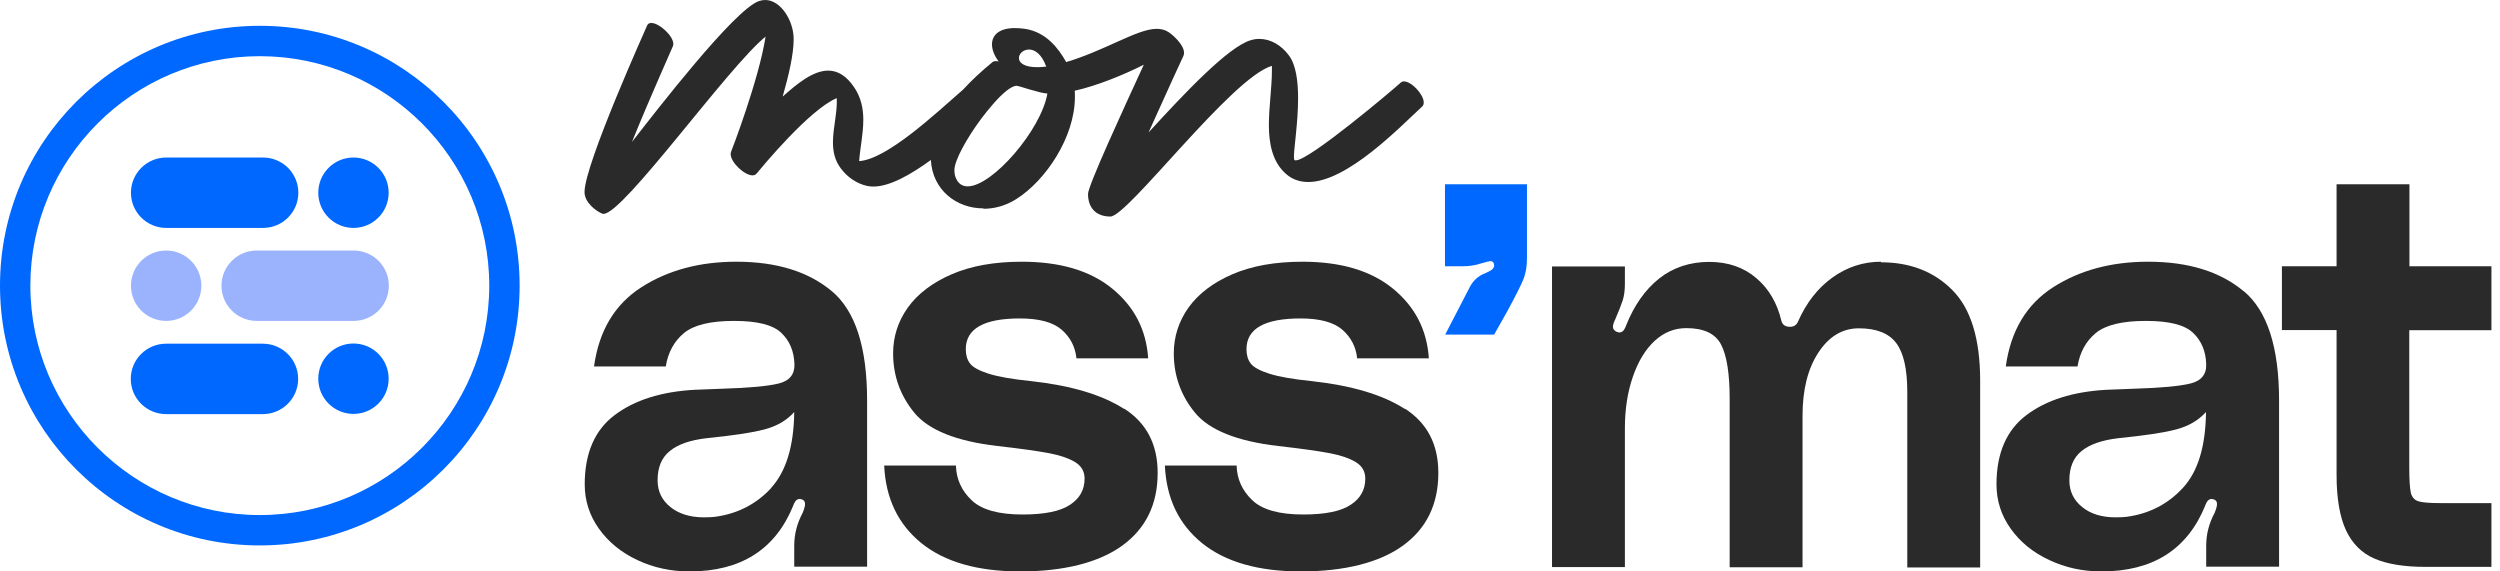
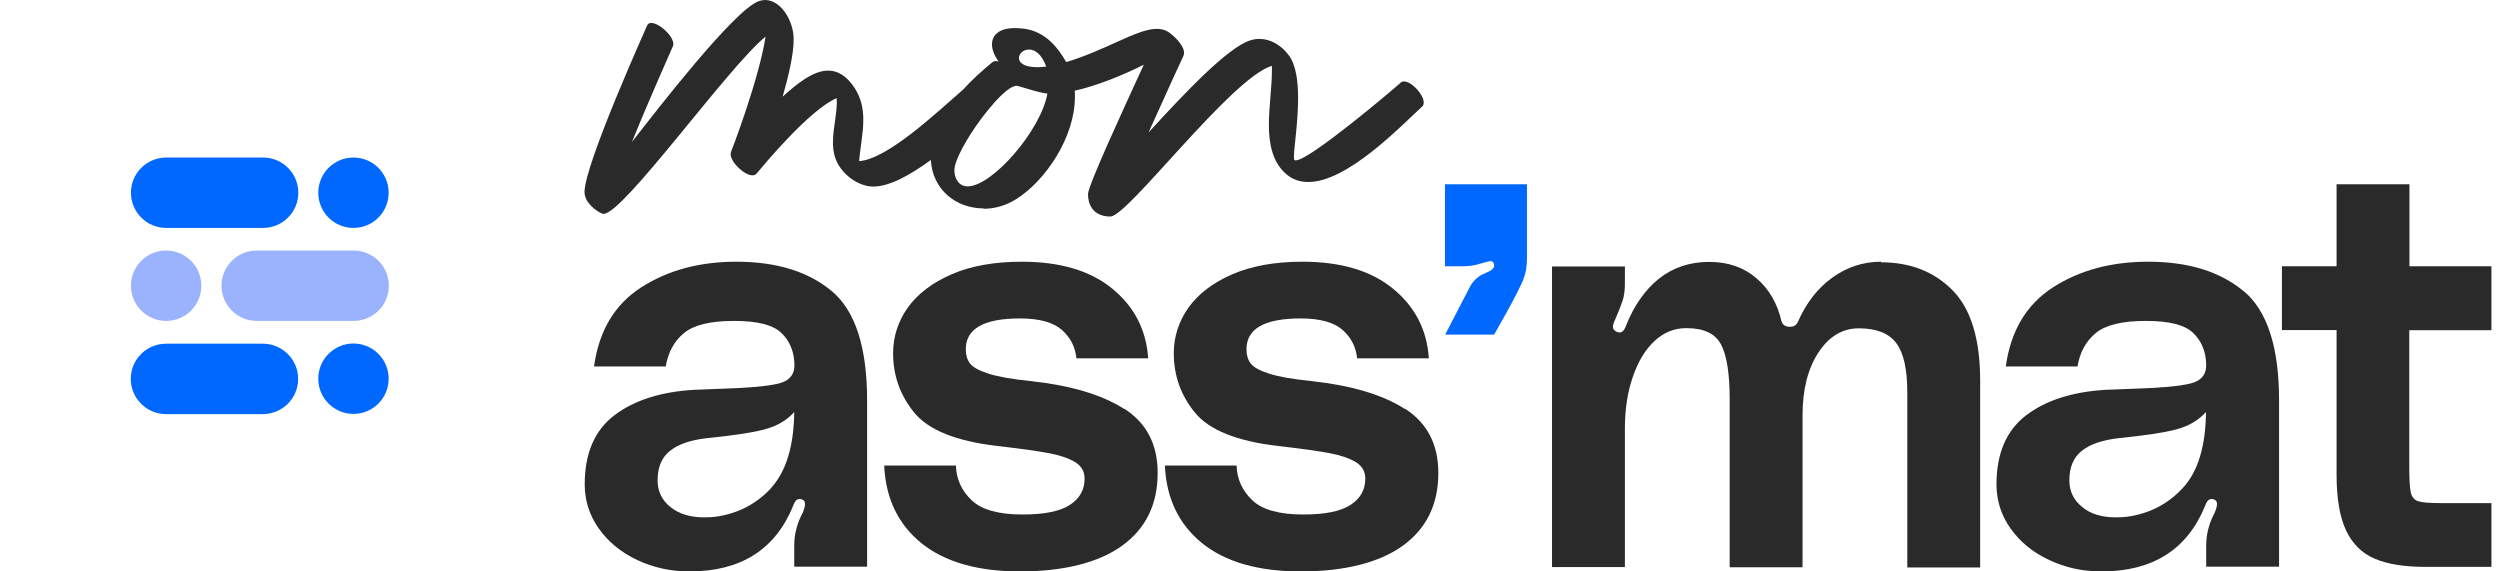
<svg xmlns="http://www.w3.org/2000/svg" width="140" height="32" viewBox="0 0 140 32" fill="none">
  <g clip-path="url(#clip0_78_5)">
-     <path d="M14.549 3.146C21.638 3.146 27.398 8.906 27.398 15.995C27.398 23.083 21.627 28.843 14.549 28.843C7.471 28.843 1.7 23.083 1.7 15.995C1.7 8.906 7.461 3.146 14.549 3.146ZM14.549 1.445C6.515 1.445 0 7.96 0 15.995C0 24.029 6.515 30.544 14.549 30.544C22.584 30.544 29.099 24.029 29.099 15.995C29.099 7.96 22.584 1.445 14.549 1.445Z" fill="#0068FF" />
    <path d="M9.299 19.247C8.208 19.247 7.323 20.13 7.323 21.218C7.323 22.307 8.208 23.19 9.299 23.19H14.719C15.811 23.19 16.696 22.307 16.696 21.218C16.696 20.13 15.811 19.247 14.719 19.247H9.299Z" fill="#0068FF" />
    <path d="M21.765 21.207C21.765 20.119 20.883 19.236 19.794 19.236C18.705 19.236 17.823 20.119 17.823 21.207C17.823 22.296 18.705 23.179 19.794 23.179C20.883 23.179 21.765 22.296 21.765 21.207Z" fill="#0068FF" />
    <path d="M9.31 8.821C8.218 8.821 7.333 9.704 7.333 10.793C7.333 11.881 8.218 12.764 9.31 12.764H14.73C15.822 12.764 16.707 11.881 16.707 10.793C16.707 9.704 15.822 8.821 14.73 8.821H9.31Z" fill="#0068FF" />
    <path d="M21.765 10.793C21.765 9.704 20.883 8.821 19.794 8.821C18.705 8.821 17.823 9.704 17.823 10.793C17.823 11.881 18.705 12.764 19.794 12.764C20.883 12.764 21.765 11.881 21.765 10.793Z" fill="#0068FF" />
    <path d="M19.799 17.971C20.891 17.971 21.776 17.089 21.776 16C21.776 14.911 20.891 14.029 19.799 14.029H14.379C13.288 14.029 12.403 14.911 12.403 16C12.403 17.089 13.288 17.971 14.379 17.971H19.799Z" fill="#9BB3FD" />
    <path d="M7.333 16C7.333 17.089 8.216 17.971 9.305 17.971C10.393 17.971 11.276 17.089 11.276 16C11.276 14.911 10.393 14.029 9.305 14.029C8.216 14.029 7.333 14.911 7.333 16Z" fill="#9BB3FD" />
    <path d="M46.592 16.314C45.274 15.208 43.489 14.656 41.236 14.656C39.174 14.656 37.399 15.134 35.911 16.09C34.423 17.047 33.541 18.524 33.265 20.522H37.282C37.41 19.736 37.75 19.109 38.302 18.652C38.855 18.195 39.79 17.971 41.108 17.971C42.426 17.971 43.287 18.195 43.754 18.641C44.222 19.087 44.466 19.672 44.488 20.395C44.509 20.968 44.211 21.33 43.595 21.479C42.978 21.627 41.947 21.723 40.502 21.766L38.876 21.829C37.027 21.936 35.539 22.403 34.423 23.243C33.307 24.082 32.744 25.379 32.744 27.122C32.744 28.036 33.01 28.865 33.541 29.609C34.072 30.353 34.785 30.937 35.688 31.362C36.591 31.788 37.569 32 38.61 32C41.48 32 43.414 30.778 44.413 28.334C44.413 28.312 44.445 28.248 44.509 28.121C44.573 28.004 44.668 27.94 44.796 27.94L44.923 27.972C45.03 28.015 45.083 28.1 45.083 28.227C45.083 28.334 45.04 28.493 44.955 28.706C44.636 29.301 44.477 29.917 44.477 30.555V31.734H48.558V22.424C48.558 19.449 47.899 17.408 46.581 16.303L46.592 16.314ZM43.202 27.313C42.362 28.227 41.31 28.769 40.056 28.939C39.907 28.96 39.694 28.971 39.418 28.971C38.653 28.971 38.026 28.78 37.548 28.397C37.069 28.015 36.825 27.515 36.825 26.899C36.825 26.176 37.048 25.623 37.516 25.252C37.973 24.88 38.653 24.646 39.567 24.539C41.034 24.391 42.118 24.231 42.798 24.05C43.489 23.87 44.052 23.551 44.477 23.073C44.456 24.986 44.02 26.399 43.191 27.313H43.202Z" fill="#2A2A2A" />
    <path d="M62.937 22.892C61.694 22.095 59.951 21.585 57.719 21.34C56.678 21.234 55.891 21.096 55.36 20.926C54.828 20.756 54.478 20.565 54.318 20.352C54.159 20.14 54.084 19.874 54.084 19.555C54.084 18.407 55.094 17.833 57.113 17.833C58.197 17.833 58.973 18.046 59.462 18.471C59.94 18.896 60.217 19.427 60.28 20.065H64.298C64.191 18.471 63.522 17.174 62.289 16.165C61.056 15.155 59.366 14.656 57.219 14.656C55.689 14.656 54.382 14.889 53.298 15.357C52.214 15.825 51.396 16.452 50.843 17.217C50.29 17.993 50.014 18.854 50.014 19.789C50.014 21.043 50.418 22.159 51.204 23.115C52.001 24.082 53.553 24.709 55.849 24.975C57.166 25.124 58.133 25.262 58.75 25.379C59.366 25.496 59.855 25.666 60.206 25.878C60.557 26.091 60.737 26.399 60.737 26.803C60.737 27.419 60.472 27.908 59.919 28.27C59.377 28.631 58.495 28.812 57.262 28.812C55.923 28.812 54.967 28.546 54.414 28.015C53.851 27.483 53.553 26.835 53.532 26.07H49.514C49.599 27.919 50.301 29.364 51.597 30.416C52.905 31.469 54.743 32 57.135 32C59.526 32 61.502 31.522 62.831 30.565C64.159 29.609 64.829 28.248 64.829 26.484C64.829 24.89 64.213 23.7 62.969 22.892H62.937Z" fill="#2A2A2A" />
    <path d="M78.656 22.892C77.412 22.095 75.669 21.585 73.437 21.34C72.396 21.234 71.609 21.096 71.078 20.926C70.547 20.756 70.196 20.565 70.037 20.352C69.877 20.14 69.803 19.874 69.803 19.555C69.803 18.407 70.812 17.833 72.832 17.833C73.916 17.833 74.691 18.046 75.18 18.471C75.659 18.896 75.935 19.427 75.999 20.065H80.016C79.91 18.471 79.24 17.174 78.007 16.165C76.775 15.155 75.085 14.656 72.938 14.656C71.407 14.656 70.1 14.889 69.016 15.357C67.932 15.825 67.114 16.452 66.561 17.217C66.009 17.993 65.732 18.854 65.732 19.789C65.732 21.043 66.136 22.159 66.923 23.115C67.72 24.082 69.271 24.709 71.567 24.975C72.885 25.124 73.852 25.262 74.468 25.379C75.085 25.496 75.573 25.666 75.924 25.878C76.275 26.091 76.456 26.399 76.456 26.803C76.456 27.419 76.19 27.908 75.637 28.27C75.095 28.631 74.213 28.812 72.98 28.812C71.641 28.812 70.685 28.546 70.132 28.015C69.569 27.483 69.271 26.835 69.25 26.07H65.233C65.318 27.919 66.019 29.364 67.316 30.416C68.623 31.469 70.462 32 72.853 32C75.244 32 77.221 31.522 78.549 30.565C79.878 29.609 80.547 28.248 80.547 26.484C80.547 24.89 79.931 23.7 78.688 22.892H78.656Z" fill="#2A2A2A" />
    <path d="M80.93 14.911H81.918C82.28 14.911 82.62 14.857 82.939 14.751C83.236 14.666 83.406 14.624 83.449 14.624C83.597 14.624 83.672 14.709 83.672 14.879C83.672 14.943 83.64 15.006 83.576 15.07C83.513 15.134 83.406 15.198 83.257 15.261C83.109 15.325 83.013 15.368 82.971 15.389C82.673 15.559 82.45 15.793 82.301 16.09L80.93 18.737H83.672L84.373 17.493C84.862 16.6 85.17 15.984 85.309 15.644C85.447 15.304 85.51 14.911 85.51 14.464V10.319H80.919V14.911H80.93Z" fill="#0068FF" />
    <path d="M105.342 14.656C104.343 14.656 103.439 14.953 102.621 15.538C101.803 16.122 101.154 16.951 100.687 18.014C100.602 18.205 100.453 18.301 100.24 18.301C99.985 18.301 99.826 18.195 99.762 17.982C99.528 16.983 99.061 16.175 98.359 15.58C97.658 14.975 96.776 14.666 95.713 14.666C94.65 14.666 93.694 14.975 92.907 15.601C92.121 16.229 91.504 17.111 91.058 18.237C91.058 18.258 91.026 18.322 90.963 18.439C90.899 18.556 90.803 18.62 90.675 18.62L90.548 18.588C90.399 18.524 90.325 18.428 90.325 18.301C90.325 18.195 90.367 18.056 90.452 17.887C90.644 17.44 90.782 17.089 90.867 16.834C90.952 16.579 90.994 16.26 90.994 15.878V14.921H86.913V31.756H90.994V23.976C90.994 22.913 91.143 21.957 91.441 21.096C91.738 20.235 92.142 19.566 92.663 19.087C93.184 18.609 93.768 18.375 94.438 18.375C95.415 18.375 96.064 18.683 96.383 19.3C96.701 19.916 96.861 20.926 96.861 22.329V31.766H100.942V23.285C100.942 21.819 101.239 20.639 101.835 19.736C102.43 18.832 103.184 18.386 104.098 18.386C105.076 18.386 105.777 18.662 106.192 19.215C106.606 19.768 106.808 20.681 106.808 21.957V31.777H110.889V21.319C110.889 18.981 110.369 17.291 109.338 16.25C108.307 15.208 106.968 14.688 105.331 14.688L105.342 14.656Z" fill="#2A2A2A" />
    <path d="M125.651 16.314C124.333 15.208 122.548 14.656 120.295 14.656C118.233 14.656 116.458 15.134 114.97 16.09C113.483 17.047 112.6 18.524 112.324 20.522H116.341C116.469 19.736 116.809 19.109 117.362 18.652C117.914 18.195 118.85 17.971 120.167 17.971C121.485 17.971 122.346 18.195 122.814 18.641C123.281 19.087 123.526 19.672 123.547 20.395C123.568 20.968 123.271 21.33 122.654 21.479C122.038 21.627 121.007 21.723 119.562 21.766L117.936 21.829C116.086 21.936 114.598 22.403 113.483 23.243C112.367 24.082 111.803 25.379 111.803 27.122C111.803 28.036 112.069 28.865 112.6 29.609C113.132 30.353 113.844 30.937 114.758 31.362C115.661 31.788 116.628 32 117.681 32C120.55 32 122.484 30.778 123.483 28.334C123.483 28.312 123.515 28.248 123.579 28.121C123.643 28.004 123.738 27.94 123.866 27.94L123.993 27.972C124.1 28.015 124.153 28.1 124.153 28.227C124.153 28.334 124.11 28.493 124.025 28.706C123.706 29.301 123.547 29.917 123.547 30.555V31.734H127.628V22.424C127.628 19.449 126.969 17.408 125.651 16.303V16.314ZM122.25 27.313C121.411 28.227 120.359 28.769 119.105 28.939C118.956 28.96 118.743 28.971 118.467 28.971C117.702 28.971 117.075 28.78 116.607 28.397C116.129 28.015 115.884 27.515 115.884 26.899C115.884 26.176 116.108 25.623 116.575 25.252C117.032 24.88 117.723 24.646 118.626 24.539C120.093 24.391 121.177 24.231 121.857 24.05C122.548 23.87 123.101 23.551 123.536 23.073C123.515 24.986 123.09 26.399 122.25 27.313Z" fill="#2A2A2A" />
    <path d="M139.52 18.482V14.911H134.929V10.319H130.848V14.911H127.787V18.482H130.848V26.58C130.848 27.919 131.029 28.96 131.38 29.704C131.73 30.448 132.262 30.98 132.984 31.288C133.707 31.596 134.653 31.745 135.822 31.745H139.52V28.174H136.683C136.066 28.174 135.641 28.142 135.418 28.068C135.195 27.993 135.057 27.823 135.004 27.579C134.95 27.324 134.919 26.856 134.919 26.176V18.492H139.51L139.52 18.482Z" fill="#2A2A2A" />
    <path d="M55.083 11.691C55.689 11.691 56.327 11.52 56.911 11.149C58.569 10.107 60.195 7.663 60.195 5.431C60.195 5.314 60.195 5.197 60.185 5.08C61.396 4.814 62.916 4.198 64.053 3.624C62.873 6.185 60.929 10.405 60.929 10.861C60.929 11.627 61.364 12.126 62.183 12.126C63.16 12.126 68.963 4.347 71.227 3.688C71.227 3.773 71.227 3.868 71.227 3.954C71.227 4.889 71.057 5.983 71.057 7.004C71.057 8.024 71.248 9.076 72.024 9.746C72.385 10.064 72.81 10.192 73.267 10.192C75.435 10.192 78.369 7.142 79.644 5.962C79.708 5.909 79.729 5.824 79.729 5.739C79.729 5.293 79.049 4.559 78.624 4.559C78.549 4.559 78.486 4.581 78.432 4.634C78.028 5.006 73.331 8.98 72.566 8.98C72.534 8.98 72.502 8.98 72.492 8.959C72.47 8.938 72.46 8.874 72.46 8.778C72.46 8.279 72.693 6.855 72.693 5.505C72.693 4.538 72.576 3.613 72.162 3.082C71.748 2.529 71.152 2.179 70.525 2.179C70.366 2.179 70.207 2.2 70.037 2.253C68.782 2.625 66.349 5.197 64.319 7.418C65.371 5.08 66.264 3.135 66.274 3.125C66.296 3.071 66.306 3.018 66.306 2.954C66.306 2.519 65.69 1.956 65.435 1.796C65.243 1.669 65.02 1.615 64.776 1.615C64.191 1.615 63.458 1.945 62.597 2.327C61.726 2.721 60.695 3.188 59.706 3.475C59.271 2.699 58.58 1.796 57.4 1.615C57.188 1.584 57.007 1.573 56.826 1.573C55.965 1.573 55.551 1.956 55.551 2.487C55.551 2.774 55.678 3.114 55.923 3.443C55.785 3.411 55.668 3.411 55.583 3.475C54.934 4.007 54.392 4.517 53.935 5.016C52.363 6.387 49.674 8.917 48.112 9.023C48.165 8.29 48.345 7.493 48.345 6.706C48.345 6.09 48.228 5.495 47.856 4.921C47.4 4.23 46.9 3.954 46.379 3.954C45.55 3.954 44.668 4.655 43.829 5.41C44.169 4.219 44.445 3.05 44.445 2.189C44.445 1.158 43.722 0 42.851 0C42.734 0 42.617 0.021 42.489 0.064C41.108 0.563 36.772 6.175 35.39 7.95C36.4 5.452 37.675 2.625 37.675 2.604C37.696 2.561 37.707 2.508 37.707 2.466C37.707 1.998 36.91 1.286 36.474 1.286C36.368 1.286 36.283 1.328 36.24 1.424C36.24 1.445 32.733 9.193 32.733 10.755C32.733 11.329 33.36 11.818 33.732 11.967C33.754 11.967 33.775 11.977 33.796 11.977C34.923 11.977 40.778 3.741 42.872 2.051C42.5 4.464 40.949 8.492 40.938 8.502C40.927 8.545 40.917 8.587 40.917 8.63C40.917 9.097 41.692 9.82 42.139 9.82C42.234 9.82 42.319 9.788 42.383 9.703C42.649 9.384 45.327 6.132 46.858 5.495C46.9 6.292 46.645 7.152 46.645 7.971C46.645 8.492 46.751 8.991 47.091 9.437C47.453 9.926 47.984 10.288 48.569 10.415C48.675 10.436 48.792 10.447 48.909 10.447C49.823 10.447 50.992 9.788 52.129 8.959C52.214 10.628 53.553 11.669 55.062 11.669L55.083 11.691ZM57.623 2.774C57.942 2.774 58.325 3.008 58.59 3.73C58.399 3.752 58.229 3.762 58.08 3.762C57.336 3.762 57.06 3.507 57.06 3.252C57.06 2.997 57.315 2.774 57.623 2.774ZM56.933 4.804C57.05 4.804 58.218 5.218 58.654 5.239C58.303 7.28 55.572 10.436 54.191 10.436C53.925 10.436 53.702 10.319 53.564 10.043C53.478 9.884 53.447 9.714 53.447 9.522C53.447 8.98 54.148 7.726 54.945 6.653C55.168 6.355 55.402 6.068 55.625 5.813C56.146 5.218 56.635 4.804 56.933 4.804Z" fill="#2A2A2A" />
  </g>
  <defs>
    <clipPath id="clip0_78_5">
      <rect width="139.52" height="32" fill="white" />
    </clipPath>
  </defs>
</svg>